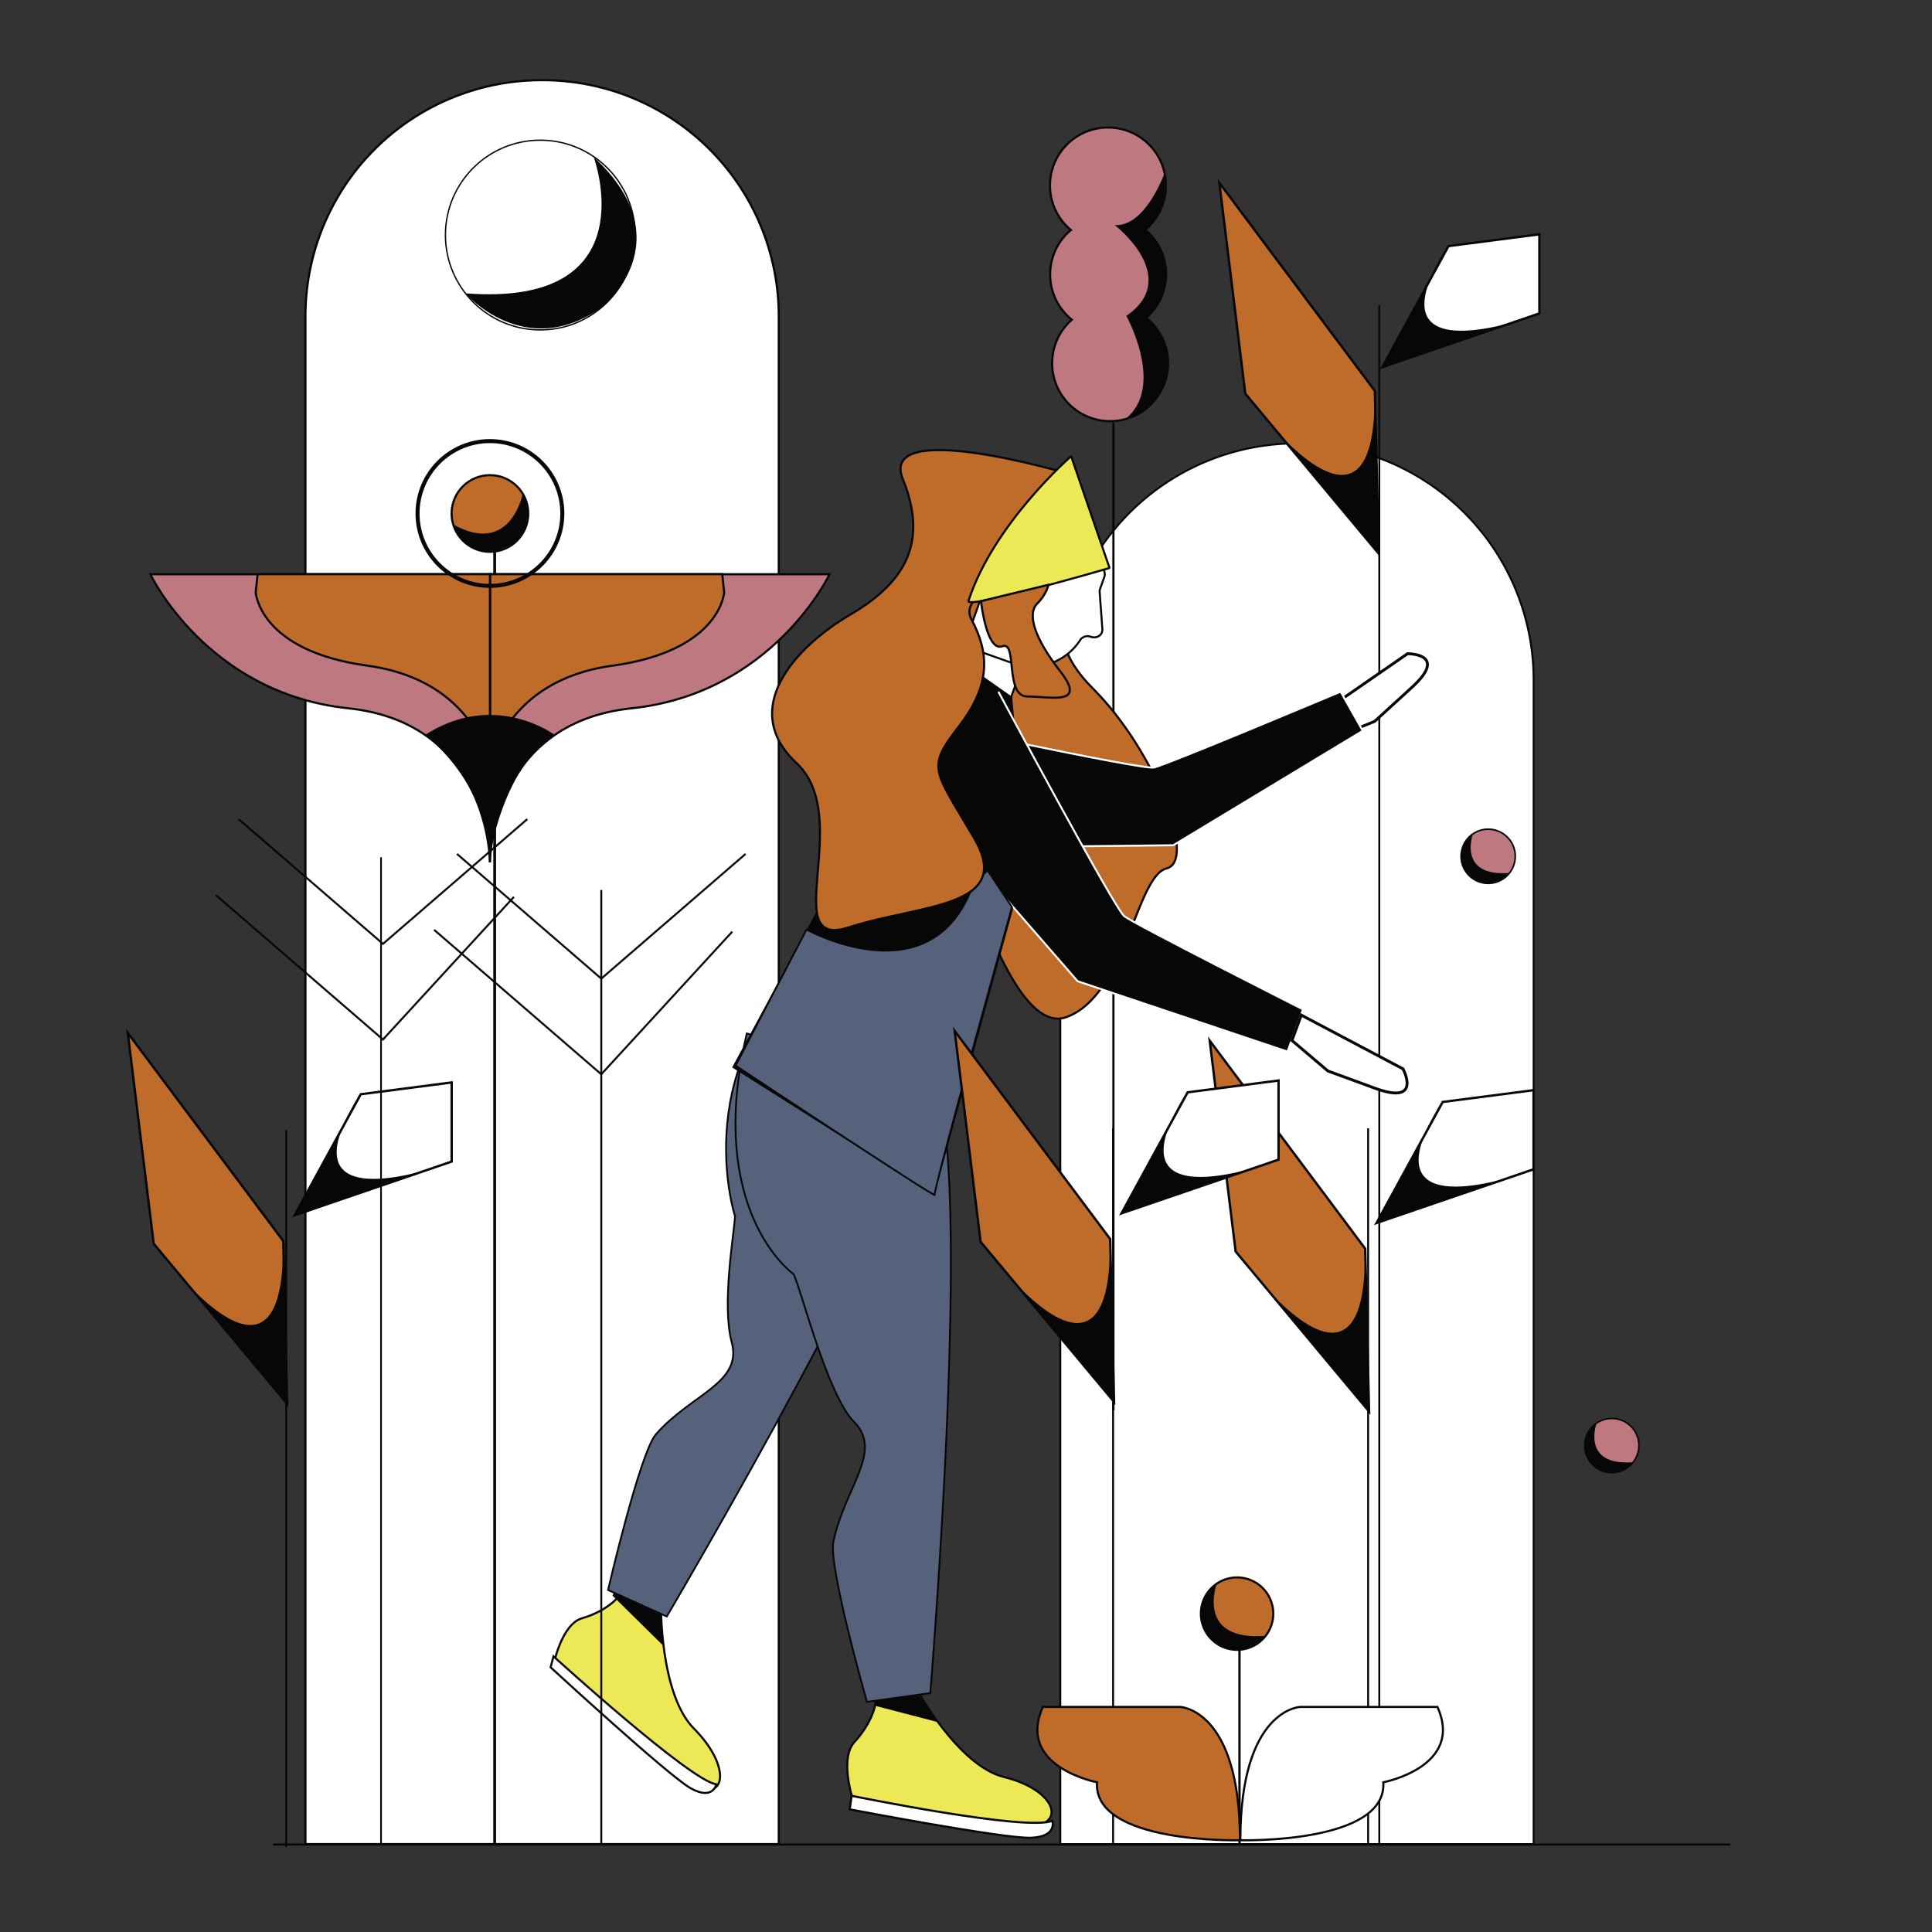
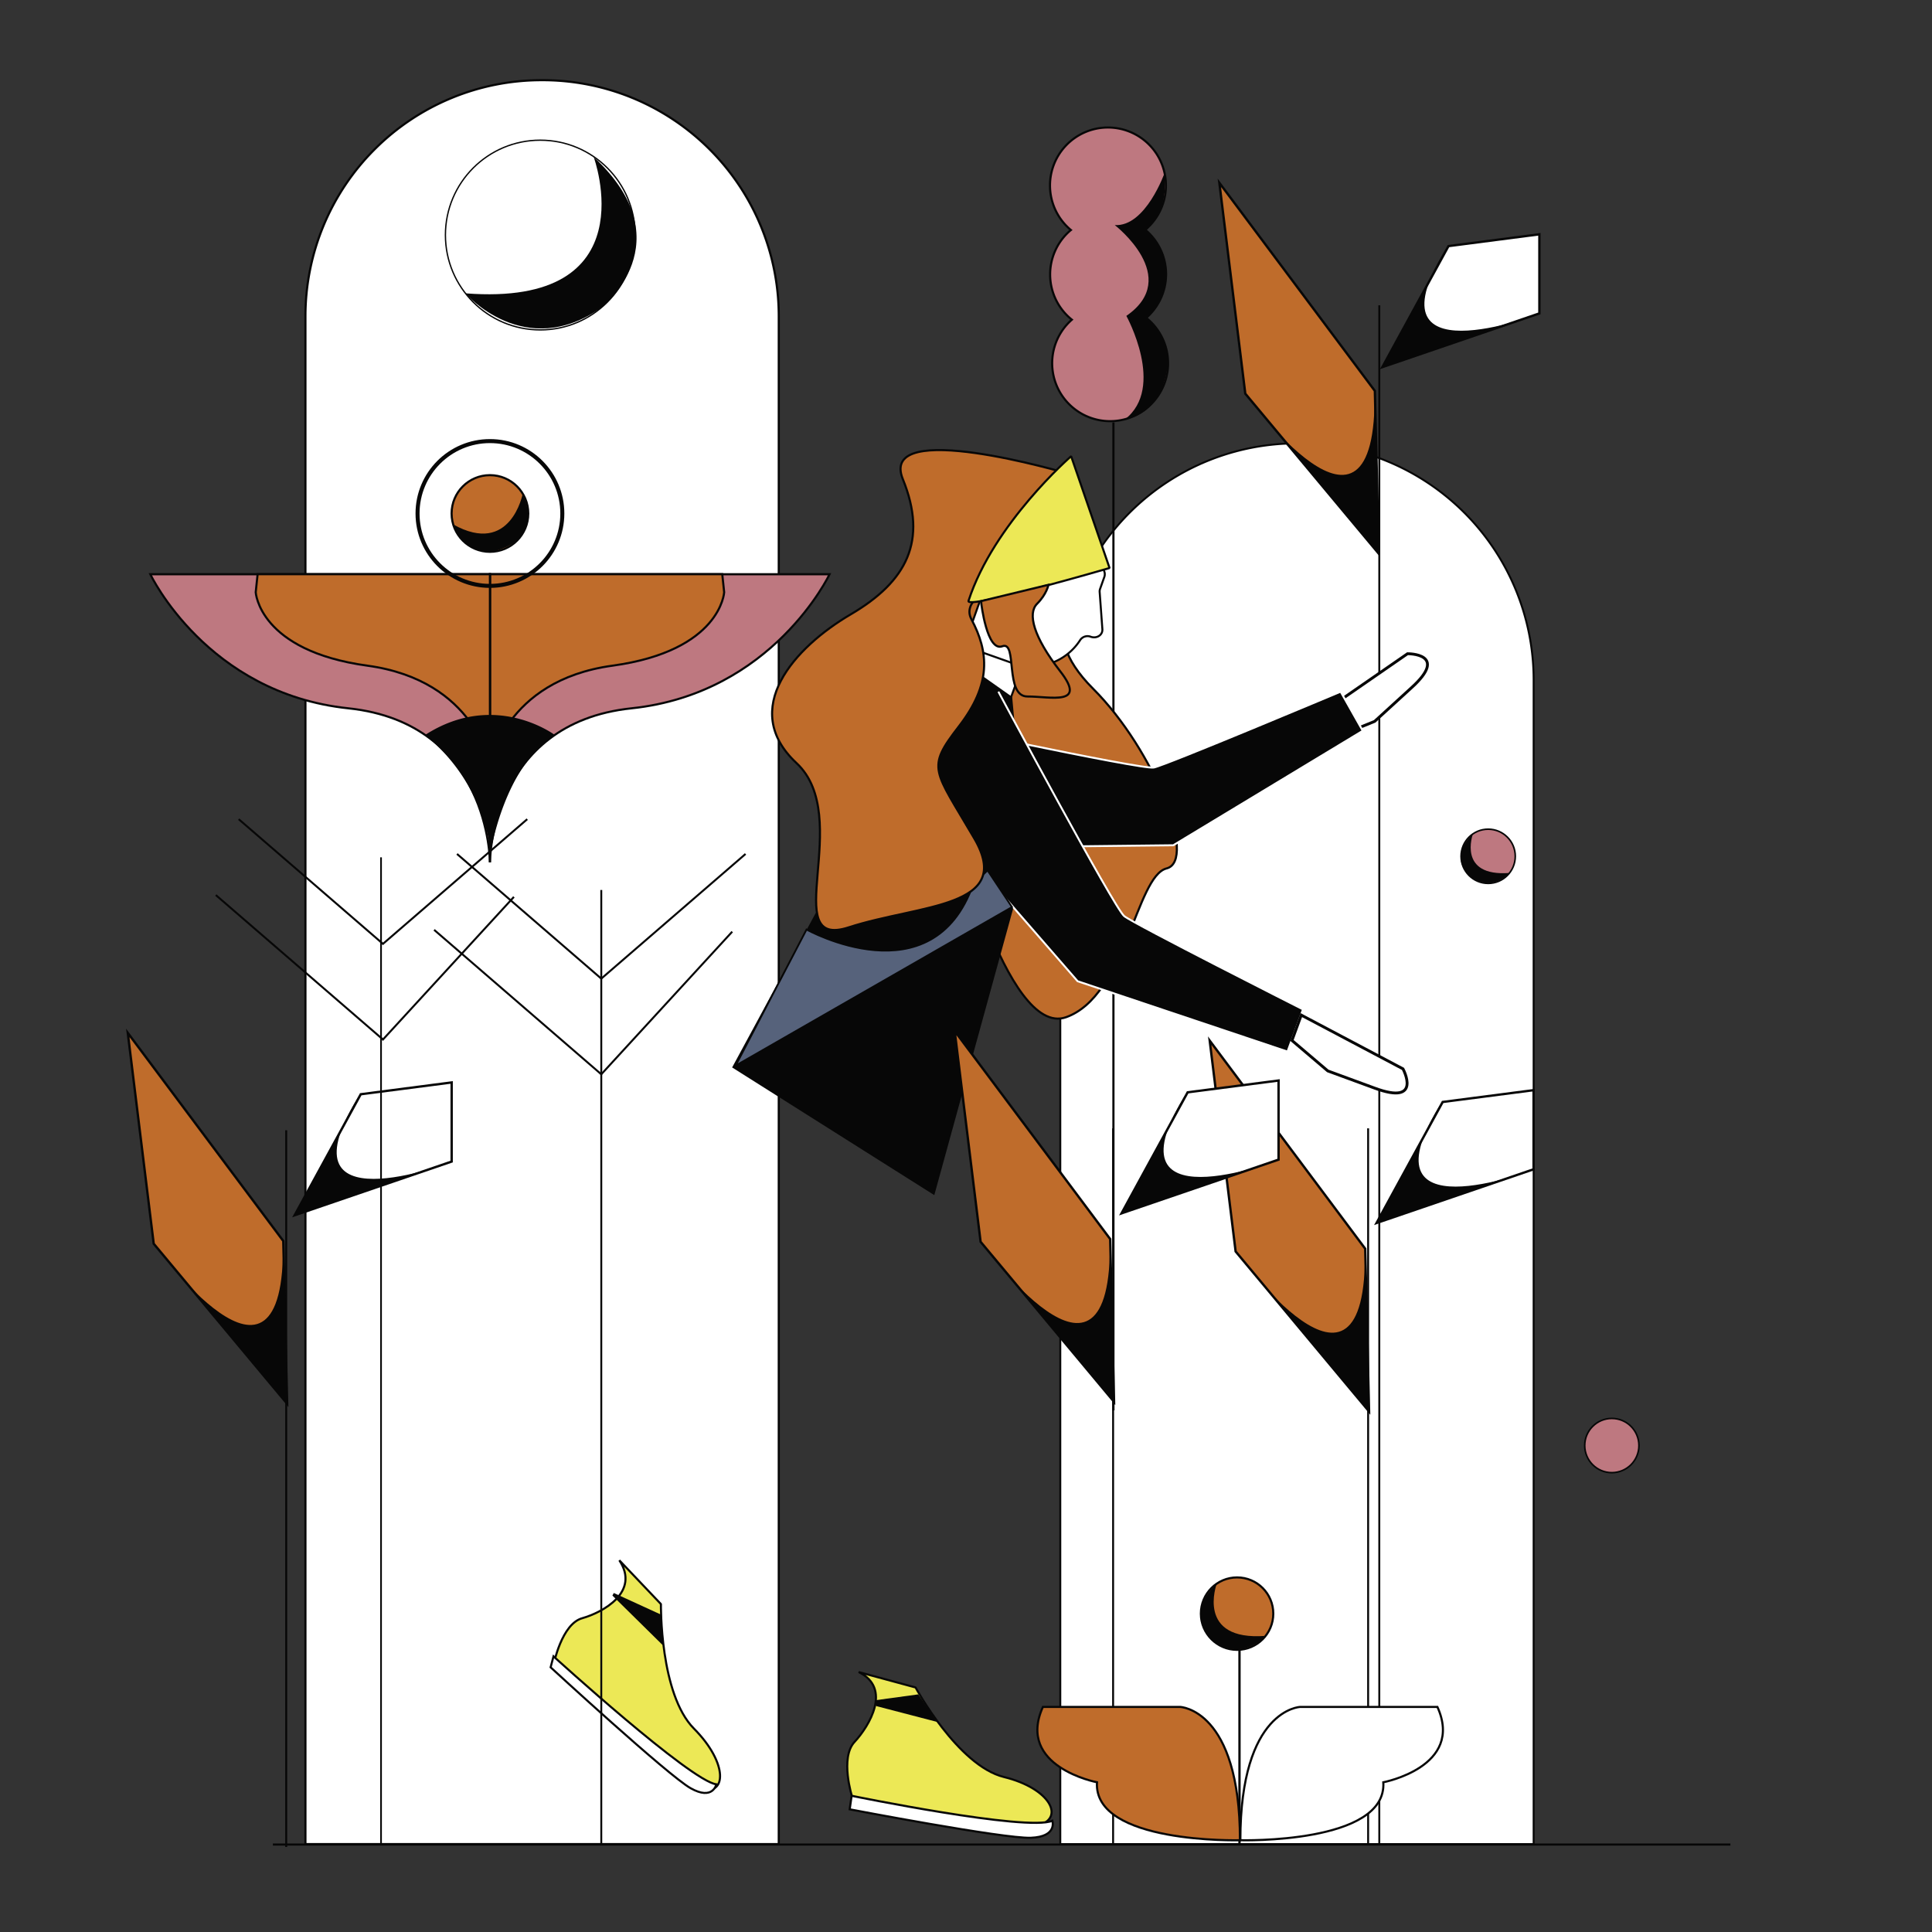
<svg xmlns="http://www.w3.org/2000/svg" id="Capa_1" data-name="Capa 1" viewBox="0 0 1000 1000">
  <rect x="0" y="0" width="1000" height="1000" fill="#333333" stroke="none" />
  <title>Mesa de trabajo 27</title>
  <path d="M548.8,229.5h245a0,0,0,0,1,0,0V832A122.5,122.5,0,0,1,671.3,954.5h0A122.5,122.5,0,0,1,548.8,832V229.5A0,0,0,0,1,548.8,229.5Z" transform="translate(1342.61 1184) rotate(-180)" fill="#fff" stroke="#070707" stroke-miterlimit="10" />
  <line x1="713.92" y1="954.51" x2="713.92" y2="158.02" fill="none" stroke="#070707" stroke-miterlimit="10" />
  <path d="M679.52,372.22l49-33.85s21.87-.3,2,17.65l-19,17.36-22.57,9.17Z" fill="#fff" stroke="#070707" stroke-miterlimit="10" stroke-width="1.48" />
  <path d="M158,41.5H403a0,0,0,0,1,0,0V832.27A122.23,122.23,0,0,1,280.81,954.5h-.54A122.23,122.23,0,0,1,158,832.27V41.5A0,0,0,0,1,158,41.5Z" transform="translate(561.09 996) rotate(-180)" fill="#fff" stroke="#070707" stroke-miterlimit="10" stroke-width="1.12" />
  <path d="M554.79,165.47a28.81,28.81,0,0,0-2.43,2.39,30,30,0,1,0,42.39-2.09c-.48-.44-1-.85-1.47-1.25a1.58,1.58,0,0,0,.15-.12,29.95,29.95,0,0,0-.64-45.46c.22-.17.43-.35.64-.54a30,30,0,1,0-39.14.66c-.22.17-.43.35-.64.54a30,30,0,0,0,1.14,45.87Z" fill="#be7880" stroke="#070707" stroke-miterlimit="10" stroke-width="1.1" />
  <line x1="576.31" y1="218.63" x2="576.31" y2="730" fill="none" stroke="#070707" stroke-miterlimit="10" stroke-width="1.13" />
  <path d="M602.9,89.24S593,117.5,577,116.5c0,0,35,27,6,47,0,0,20.51,37.13-.75,53.56,0,0,18.45-1.44,22.1-27,0,0,1.65-16.56-11.35-25.56,0,0,11.65-6.86,10.33-27.43,0,0-.33-8.57-10.33-18.57C593,118.5,604.76,113,602.9,89.24Z" fill="#070707" />
-   <line x1="256.04" y1="265.78" x2="256.04" y2="955" fill="none" stroke="#070707" stroke-miterlimit="10" stroke-width="1.45" />
  <circle cx="279.65" cy="121.66" r="49.1" fill="#fff" stroke="#070707" stroke-miterlimit="10" stroke-width="0.69" />
  <path d="M307.3,81.27s28.7,77.9-66.38,70.56c0,0,30.48,35.5,70.44,7.31C311.36,159.14,354.72,125.3,307.3,81.27Z" fill="#070707" />
  <path d="M253.59,297.23H429.38s-29.21,61.68-102.5,69.39-73.29,79.72-73.29,79.72Z" fill="#be7880" stroke="#070707" stroke-miterlimit="10" stroke-width="1.1" />
  <path d="M374.83,306.56s-1.66,30.3-57.87,38-63.37,51.64-63.37,51.64v-99l120.25,0Z" fill="#bf6c2b" stroke="#070707" stroke-miterlimit="10" stroke-width="1.1" />
  <path d="M253.59,297.23H77.8S107,358.91,180.3,366.62s73.29,79.72,73.29,79.72Z" fill="#be7880" stroke="#070707" stroke-miterlimit="10" stroke-width="1.1" />
  <path d="M132.36,306.56s1.65,30.3,57.86,38,63.37,51.64,63.37,51.64v-99l-120.25,0Z" fill="#bf6c2b" stroke="#070707" stroke-miterlimit="10" stroke-width="1.1" />
  <circle cx="253.59" cy="265.78" r="19.84" fill="#bf6c2b" stroke="#070707" stroke-miterlimit="10" stroke-width="1.1" />
  <circle cx="253.59" cy="265.78" r="37.47" fill="none" stroke="#070707" stroke-miterlimit="10" stroke-width="2.08" />
  <path d="M287.16,380.42s-31-23.32-67.14,0a94,94,0,0,1,34,60.34S261,396.66,287.16,380.42Z" fill="#070707" />
  <path d="M270.56,255.49s-6.15,32.64-36,15.94c0,0,3.77,13.9,18.85,14.33C253.43,285.76,282.09,282.09,270.56,255.49Z" fill="#070707" />
  <path d="M560.8,307.5s-27,17,5,49,54,89,38,93c-15.79,3.95-21,66-52,77s-59-104-59-104-33-141-5-147S559.8,276.5,560.8,307.5Z" fill="#bf6c2b" stroke="#070707" stroke-miterlimit="10" stroke-width="1.1" />
  <path d="M466.5,371.66s124.35,26.85,130.69,25.61S693.91,358,693.91,358l11.46,20.27L607.31,437.5l-145,1.6" fill="#070707" stroke="#fff" stroke-miterlimit="10" />
  <path d="M342.09,830.26s-.65,46.6,17.13,64.5,17.06,35.25,3.2,31.09-75.85-64.4-75.85-64.4,4.14-20.86,14.74-23.85,30.17-13.55,19.24-30Z" fill="#ece856" stroke="#070707" stroke-linejoin="bevel" stroke-width="1.08" />
  <path d="M286.49,857.32s71,64.63,84.28,66.23c0,0-1.71,8.59-13.35,2S285,863,285,863Z" fill="#fff" stroke="#070707" stroke-miterlimit="10" stroke-width="1.07" />
-   <path d="M482,560.5c-1.85,47.22-136.88,276.19-136.88,276.19L314.72,823s16.46-71.12,24.85-80.69c18.33-20.88,44.93-26.35,39.15-47.66-5.27-19.41,1.32-56.47,1.72-65.16,0,0-26.49-81.55,47.13-137.87Z" fill="#56627b" stroke="#070707" stroke-miterlimit="10" stroke-width="0.93" />
  <polygon points="317.7 824.53 342.21 835.76 343.11 851.61 316.98 825.86 317.7 824.53" fill="#070707" />
  <path d="M473.89,873.43s21.85,40.49,45.78,46.36,31.65,21.22,17.71,25.06-96.31-14.77-96.31-14.77-6.46-20.19,1.23-28.45,19.46-27.85,2.13-36.18Z" fill="#ece856" stroke="#070707" stroke-linejoin="bevel" stroke-width="1.08" />
  <path d="M440.8,929.5s91,18.64,103.9,12.9c0,0,2.81,8.32-11.16,8.84S439.8,936.5,439.8,936.5Z" fill="#fff" stroke="#070707" stroke-miterlimit="10" stroke-width="1.1" />
-   <path d="M483.21,559.35c21.12,41.66-1.69,317-1.69,317l-32.79,4.56s-20-70.09-17.4-82.83c5.73-27.82,26-46.81,10.78-62.06-13.87-13.88-27.47-68.79-31.31-76.49,0,0-46-32-24.26-124.59Z" fill="#56627b" stroke="#070707" stroke-miterlimit="10" stroke-width="0.93" />
  <polygon points="453.3 880 475.3 877 485.04 891.27 453.3 883 453.3 880" fill="#070707" />
  <polygon points="501.69 335.01 495 353.83 521.88 364.76 530.14 342.23 503.86 332.58 501.69 335.01" fill="#fff" stroke="#070707" stroke-miterlimit="10" stroke-width="1.04" />
  <path d="M571.67,298.43l-2.29,6.44a3.86,3.86,0,0,0-.2,1.55l1.41,19.25c.22,3-2.9,5-6,3.92h0a4.6,4.6,0,0,0-5.43,1.6,29.73,29.73,0,0,1-34.81,12.14l-21-7.44a4.44,4.44,0,0,1-3-5.49l18-50.86a4.46,4.46,0,0,1,5.81-2.37l44.42,15.76A4.46,4.46,0,0,1,571.67,298.43Z" fill="#fff" stroke="#070707" stroke-miterlimit="10" stroke-width="1.04" />
  <path d="M141.25,954.73H895.66" fill="none" stroke="#070707" stroke-miterlimit="10" stroke-width="1.1" />
  <polygon points="488.13 350.77 496.39 341.31 523.9 360.7 531.51 444.45 483.59 618.6 378.95 552.51 488.13 350.77" fill="#070707" />
  <circle cx="532.67" cy="310.66" r="13" fill="#fff" />
  <path d="M516.76,358s60.07,112.14,65.12,116.17,92.54,48.28,92.54,48.28l-8,21.86L557.77,507.88,462.66,398.42" fill="#070707" stroke="#fff" stroke-miterlimit="10" />
  <path d="M673.53,525.41l52.66,27.84s10.37,19.26-14.73,9.94l-24.19-8.88-18.55-15.77Z" fill="#fff" stroke="#070707" stroke-miterlimit="10" stroke-width="1.48" />
-   <path d="M380.75,551.58l36.71-70.46S482.8,517.5,503.8,457.5l7.36-7,12.64,19s-41,147-40,149S380.75,551.58,380.75,551.58Z" fill="#56627b" stroke="#070707" stroke-miterlimit="10" stroke-width="0.93" />
+   <path d="M380.75,551.58l36.71-70.46S482.8,517.5,503.8,457.5l7.36-7,12.64,19S380.75,551.58,380.75,551.58Z" fill="#56627b" stroke="#070707" stroke-miterlimit="10" stroke-width="0.93" />
  <path d="M552.3,245s-98-29-85,3,2,53-27,70-58,49-28,77-10,97,27,85,86-10,65-46-25-36-8-58,15.5-38.5,6.5-55.5S547.3,293,547.3,279,552.3,245,552.3,245Z" fill="#bf6c2b" stroke="#070707" stroke-miterlimit="10" stroke-width="1.1" />
  <path d="M501.3,311c-1.54,4.76,73-17,73-17l-19.88-57.86S514.3,271,501.3,311Z" fill="#ece856" stroke="#070707" stroke-linejoin="bevel" stroke-width="1.08" />
  <path d="M507.9,312.2s2.9,25.3,10.9,22.3,1,26,13,26,31,5,17-13-17-30-12-35,5.88-9.81,5.88-9.81l-34.78,8.42Z" fill="#bf6c2b" stroke="#070707" stroke-miterlimit="10" stroke-width="1.1" />
  <polygon points="631.14 94.63 711.63 202.34 713.63 286.56 644.56 203.75 631.14 94.63" fill="#bf6c2b" stroke="#070707" stroke-miterlimit="10" stroke-width="1.22" />
  <polygon points="715.5 190.02 749.73 127.38 796.78 121.27 796.78 162.22 715.5 190.02" fill="#fff" stroke="#070707" stroke-miterlimit="10" stroke-width="1.22" />
  <path d="M644.59,203.8s68.54,95.49,66.87-1.48l2.34,84.05Z" fill="#070707" />
  <path d="M749.59,127c.26-.41-33.92,63.06-33.92,63.06l81.22-27.71S704.69,197.7,749.59,127Z" fill="#070707" />
  <line x1="708.14" y1="955" x2="708.14" y2="584.02" fill="none" stroke="#070707" stroke-miterlimit="10" />
  <polygon points="626.14 538.63 706.63 646.34 708.63 730.57 639.56 647.75 626.14 538.63" fill="#bf6c2b" stroke="#070707" stroke-miterlimit="10" stroke-width="1.22" />
  <polygon points="712.5 633.02 746.73 570.38 793.78 564.27 793.78 605.22 712.5 633.02" fill="#fff" stroke="#070707" stroke-miterlimit="10" stroke-width="1.22" />
  <path d="M639.59,647.8s68.54,95.49,66.87-1.48l2.34,84Z" fill="#070707" />
  <path d="M746.59,570c.26-.41-33.92,63.06-33.92,63.06l81.22-27.71S701.69,640.7,746.59,570Z" fill="#070707" />
  <line x1="576.14" y1="955" x2="576.14" y2="584.02" fill="none" stroke="#070707" stroke-miterlimit="10" />
  <polygon points="494.14 533.63 574.63 641.34 576.63 725.57 507.56 642.75 494.14 533.63" fill="#bf6c2b" stroke="#070707" stroke-miterlimit="10" stroke-width="1.22" />
  <polygon points="580.5 628.02 614.73 565.38 661.78 559.27 661.78 600.22 580.5 628.02" fill="#fff" stroke="#070707" stroke-miterlimit="10" stroke-width="1.22" />
  <path d="M507.59,642.8s68.54,95.49,66.87-1.48l2.34,84Z" fill="#070707" />
  <path d="M614.59,565c.26-.41-33.92,63.06-33.92,63.06l81.22-27.71S569.69,635.7,614.59,565Z" fill="#070707" />
  <line x1="148.14" y1="956" x2="148.14" y2="585.02" fill="none" stroke="#070707" stroke-miterlimit="10" />
  <polygon points="66.14 534.63 146.63 642.34 148.63 726.57 79.56 643.75 66.14 534.63" fill="#bf6c2b" stroke="#070707" stroke-miterlimit="10" stroke-width="1.22" />
  <polygon points="152.5 629.02 186.72 566.38 233.78 560.27 233.78 601.22 152.5 629.02" fill="#fff" stroke="#070707" stroke-miterlimit="10" stroke-width="1.22" />
  <path d="M79.59,643.8s68.54,95.49,66.87-1.48l2.34,84Z" fill="#070707" />
  <path d="M186.59,566c.26-.41-33.92,63.06-33.92,63.06l81.22-27.71S141.69,636.7,186.59,566Z" fill="#070707" />
  <line x1="197.22" y1="443.75" x2="197.22" y2="955" fill="none" stroke="#070707" stroke-miterlimit="10" stroke-width="0.88" />
  <polyline points="266 464.23 198.22 538.05 111.7 463.28" fill="none" stroke="#070707" stroke-miterlimit="10" stroke-width="1.02" />
  <polyline points="272.9 424 198.22 488.54 123.54 424" fill="none" stroke="#070707" stroke-miterlimit="10" stroke-width="1.02" />
  <line x1="311.22" y1="460.65" x2="311.22" y2="955" fill="none" stroke="#070707" stroke-miterlimit="10" stroke-width="0.99" />
  <polyline points="379 482.23 311.22 556.05 224.7 481.28" fill="none" stroke="#070707" stroke-miterlimit="10" stroke-width="1.02" />
  <polyline points="385.9 442 311.22 506.54 236.54 442" fill="none" stroke="#070707" stroke-miterlimit="10" stroke-width="1.02" />
  <circle cx="770.28" cy="443.21" r="14.03" fill="#be7880" stroke="#070707" stroke-miterlimit="10" stroke-width="0.83" />
  <path d="M762.38,431.67s-8.2,22.26,19,20.16c0,0-8.71,10.14-20.12,2.09C761.22,453.92,748.83,444.25,762.38,431.67Z" fill="#070707" />
  <circle cx="834.28" cy="748.21" r="14.03" fill="#be7880" stroke="#070707" stroke-miterlimit="10" stroke-width="0.83" />
-   <path d="M826.38,736.67s-8.2,22.26,19,20.16c0,0-8.71,10.14-20.12,2.09C825.22,758.92,812.83,749.25,826.38,736.67Z" fill="#070707" />
  <circle cx="640.31" cy="835.21" r="18.74" fill="#bf6c2b" stroke="#070707" stroke-miterlimit="10" stroke-width="1.1" />
  <path d="M629.76,819.8s-11,29.72,25.33,26.92c0,0-11.63,13.55-26.88,2.79C628.21,849.51,611.67,836.6,629.76,819.8Z" fill="#070707" />
  <line x1="641.56" y1="954" x2="641.56" y2="854" fill="none" stroke="#070707" stroke-miterlimit="10" stroke-width="1.2" />
  <path d="M539.8,883.5h71s31,1,31,69c0,0-76,2-74-30C567.8,922.5,525.8,914.5,539.8,883.5Z" fill="#bf6c2b" stroke="#070707" stroke-miterlimit="10" stroke-width="1.1" />
  <path d="M744,883.5H673s-31,1-31,69c0,0,76,2,74-30C716,922.5,758,914.5,744,883.5Z" fill="#fff" stroke="#070707" stroke-miterlimit="10" stroke-width="1.1" />
</svg>